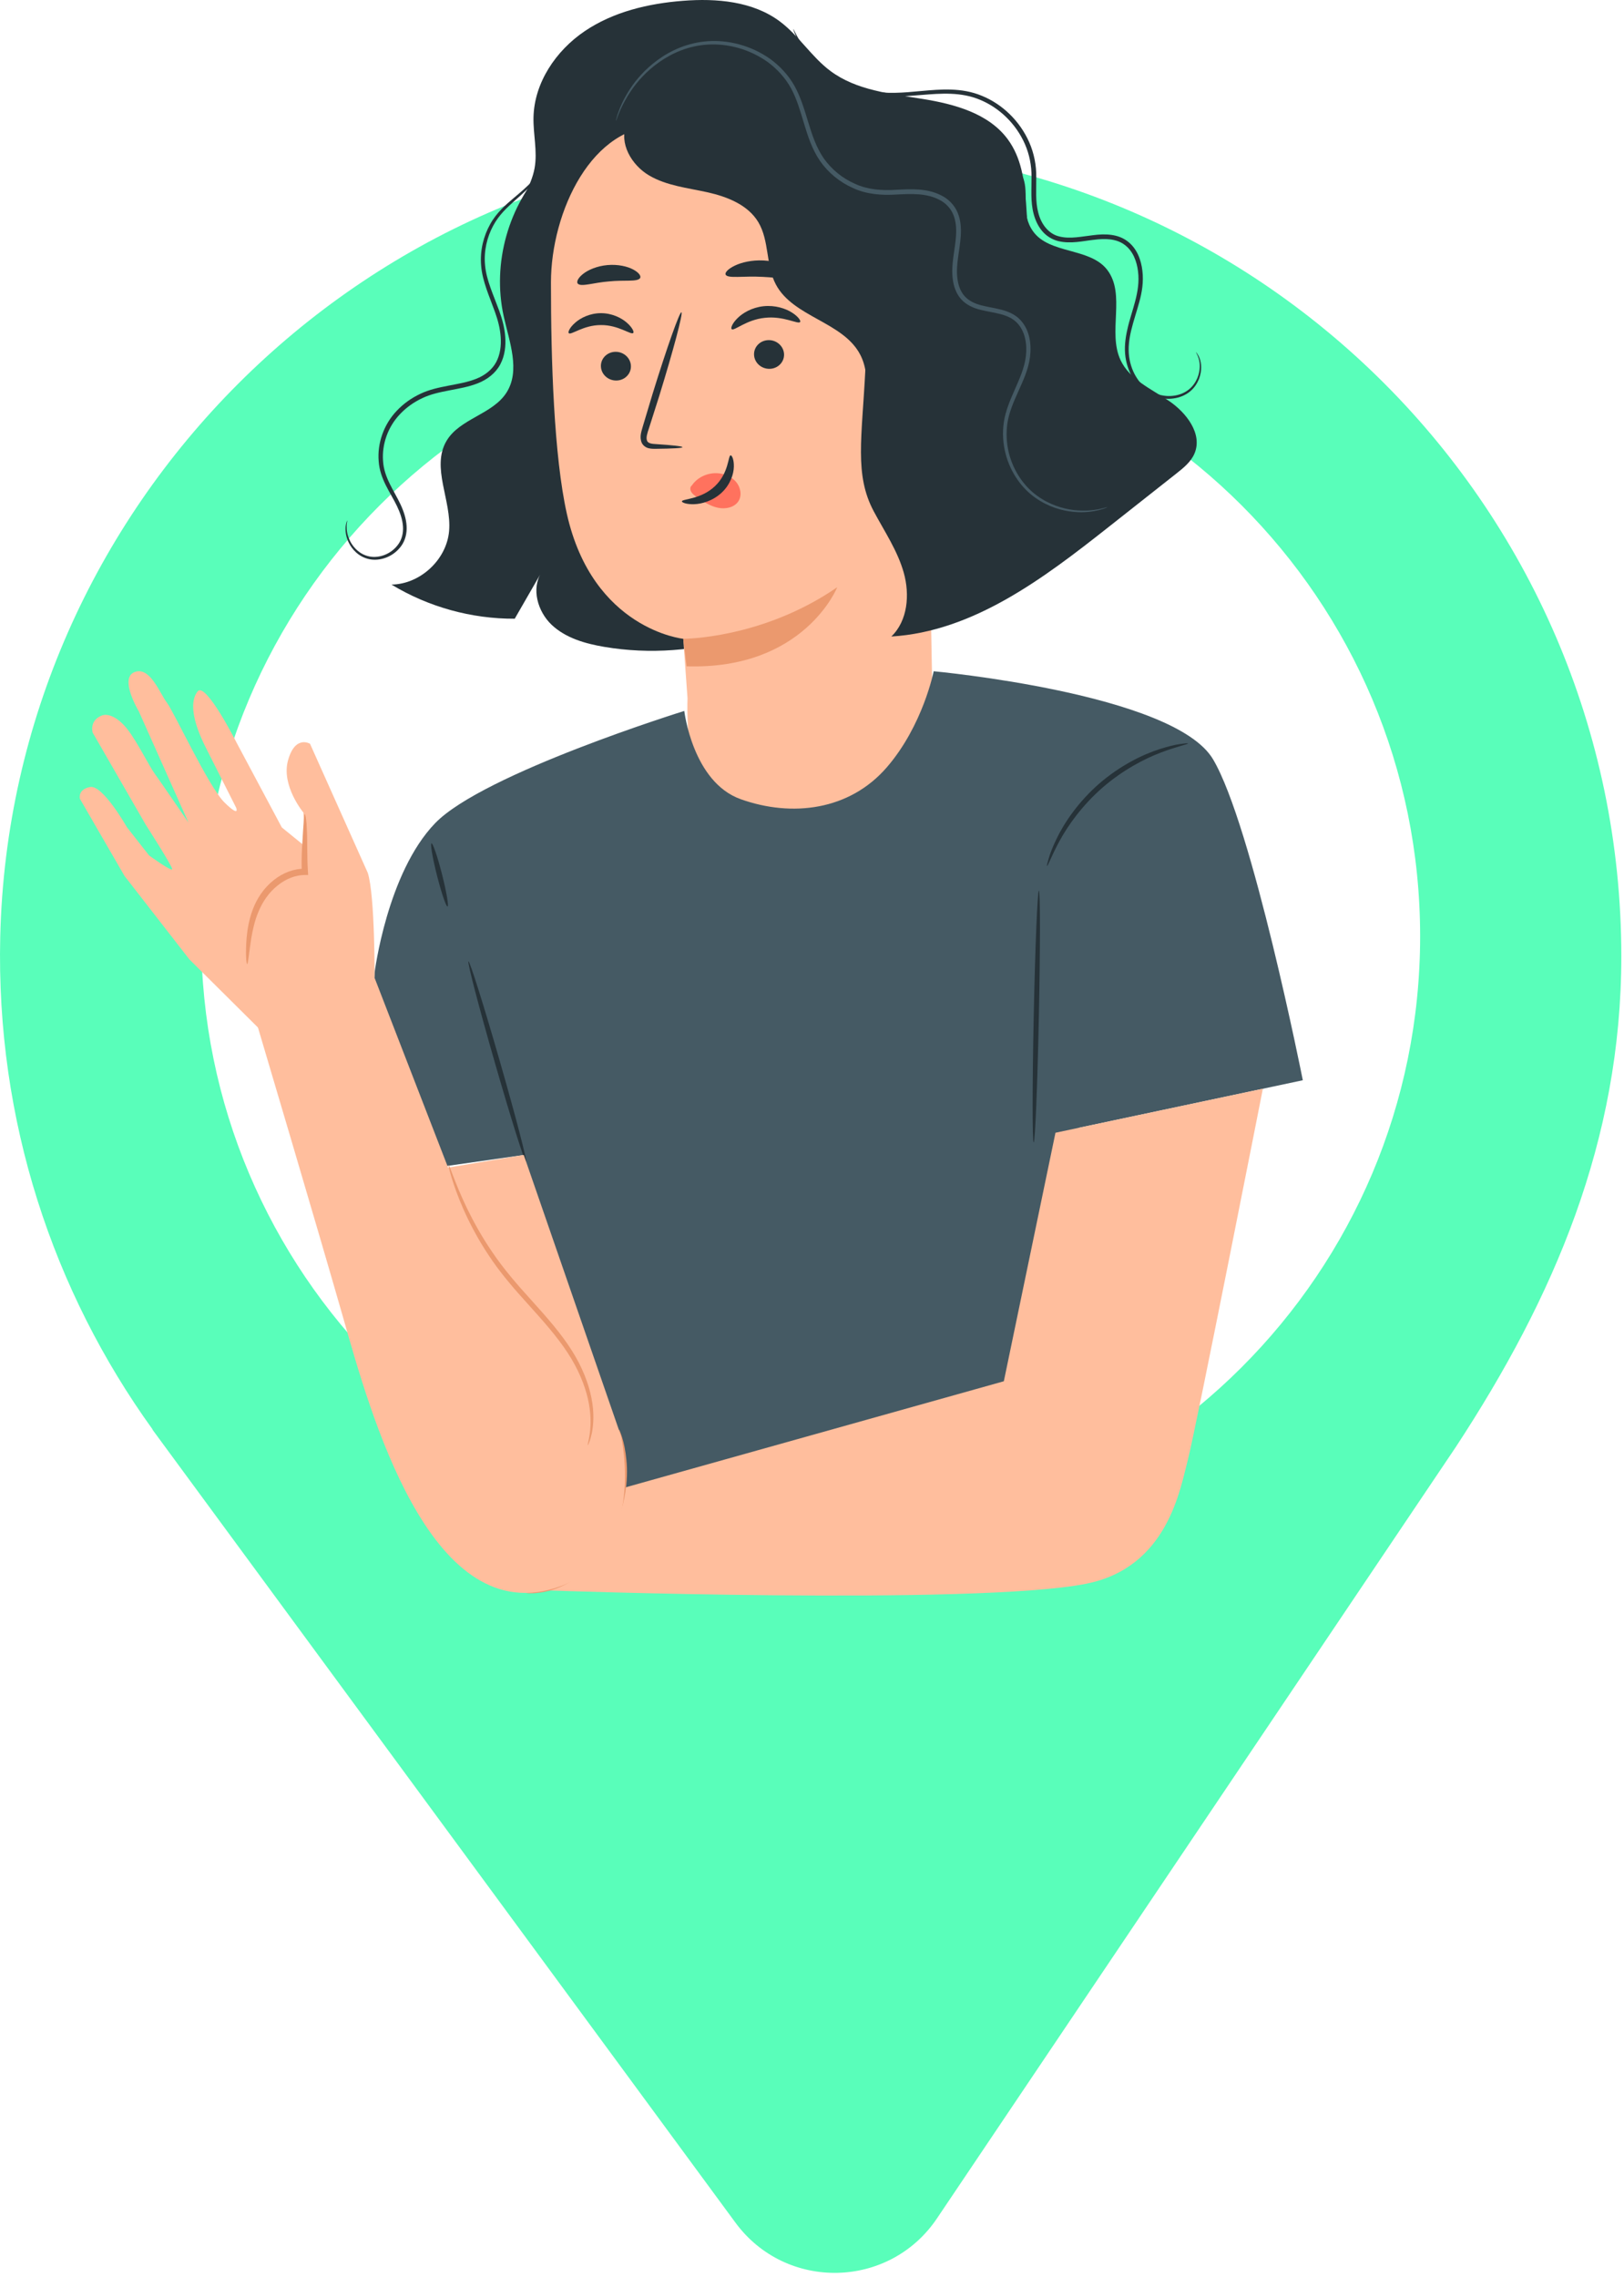
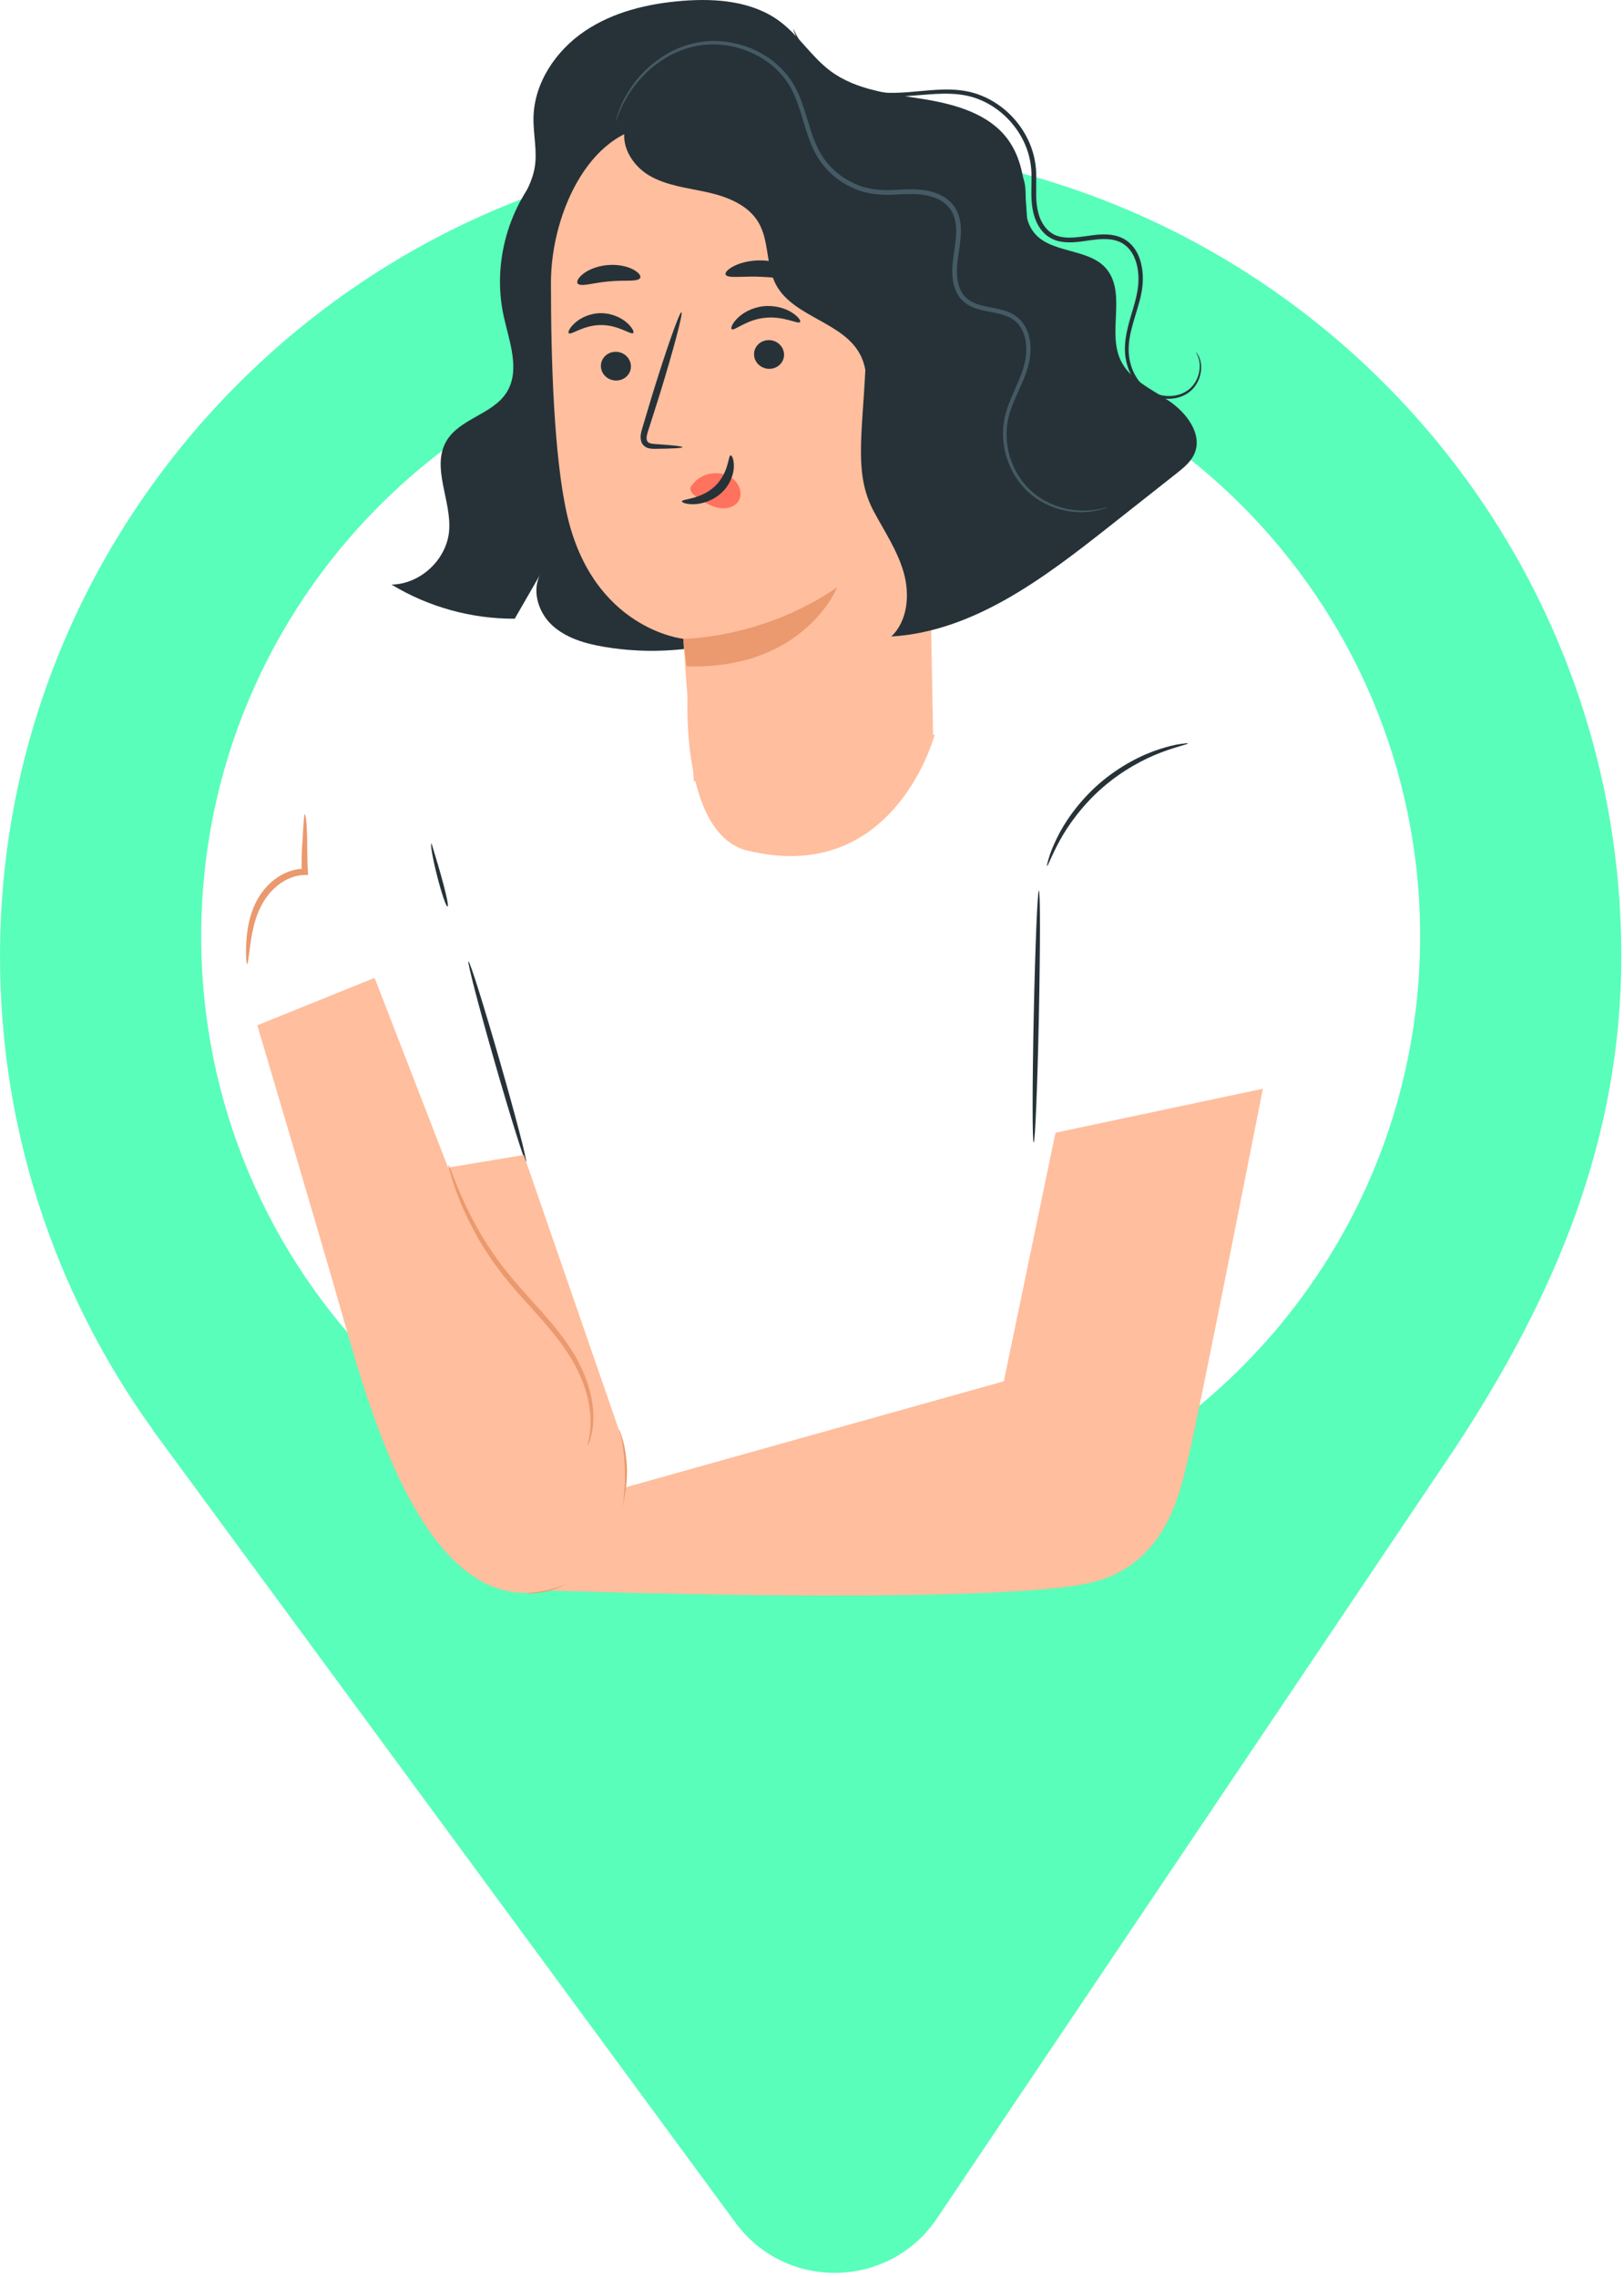
<svg xmlns="http://www.w3.org/2000/svg" width="219" height="307" viewBox="0 0 219 307" fill="none">
  <g clip-path="url(#clip0_961_68)">
    <path d="M106.722 19.657C48.713 21.003 1.413 68.28 0.032 126.289C-0.559 151.132 7.166 174.132 20.583 192.758L20.554 192.767L21.619 194.216C21.67 194.284 21.719 194.353 21.769 194.421L99.175 299.706C105.989 308.974 119.932 308.683 126.352 299.137L196.317 195.122C209.557 174.93 218.638 153.825 218.638 128.947C218.64 67.707 168.285 18.229 106.722 19.657ZM109.32 208.444C63.929 208.444 27.132 171.647 27.132 126.256C27.132 80.865 63.929 44.068 109.32 44.068C154.711 44.068 191.508 80.865 191.508 126.256C191.508 171.647 154.711 208.444 109.32 208.444Z" fill="#59FEBA" />
    <path d="M73.605 22.385C68.556 27.652 66.353 35.497 67.921 42.622C68.683 46.083 70.207 49.942 68.306 52.932C66.423 55.892 61.988 56.436 60.209 59.46C58.115 63.02 60.913 67.489 60.562 71.604C60.232 75.467 56.67 78.779 52.794 78.827C57.77 81.848 63.592 83.46 69.413 83.429C70.611 81.349 71.809 79.268 73.007 77.187C71.622 79.39 72.503 82.468 74.395 84.255C76.287 86.042 78.924 86.791 81.489 87.226C93.746 89.304 106.891 85.232 115.828 76.589" fill="#263238" />
    <path d="M143.727 44.083C142.475 41.523 140.655 39.243 139.678 36.566C137.579 30.812 139.533 23.73 135.907 18.793C133.326 15.28 128.701 14.03 124.397 13.338C120.093 12.646 115.513 12.189 112.011 9.592C109.443 7.687 107.73 4.808 105.169 2.894C101.519 0.167 96.636 -0.246 92.093 0.109C87.428 0.473 82.708 1.588 78.834 4.213C74.96 6.837 72.043 11.154 71.943 15.833C71.894 18.114 72.495 20.413 72.093 22.659C71.651 25.128 70.054 27.225 69.22 29.592C67.457 34.592 69.646 40.685 74.188 43.42L111.691 79.985C118.715 81.57 134.45 76.257 138.916 70.608C143.38 64.957 146.891 50.551 143.727 44.083Z" fill="#263238" />
    <path d="M74.297 38.088C74.301 28.592 79.841 16.595 89.327 17.002L119.221 22.597C122.103 22.72 124.411 25.029 124.535 27.911L125.83 99.071C125.901 99.082 125.965 99.092 126.036 99.102C126.036 99.102 120.631 119.548 100.789 114.696C96.854 113.734 94.821 109.63 93.775 105.342L93.578 105.38C93.537 104.865 93.5 104.386 93.461 103.895C92.495 98.93 92.714 94.16 92.714 94.16C92.288 88.435 92.142 86.086 92.141 86.139C92.141 86.139 79.932 84.89 76.441 69.28C74.705 61.518 74.293 48.638 74.297 38.088Z" fill="#FFBE9D" />
    <path d="M101.684 47.817C101.713 48.887 102.643 49.745 103.761 49.735C104.877 49.725 105.76 48.852 105.731 47.782C105.702 46.712 104.771 45.853 103.656 45.863C102.538 45.872 101.655 46.747 101.684 47.817Z" fill="#263238" />
    <path d="M81.034 49.395C81.063 50.465 81.993 51.322 83.111 51.312C84.227 51.303 85.11 50.429 85.081 49.358C85.052 48.288 84.122 47.429 83.006 47.44C81.888 47.449 81.004 48.324 81.034 49.395Z" fill="#263238" />
    <path d="M76.697 44.922C76.965 45.258 78.662 43.819 81.04 43.833C83.415 43.806 85.137 45.233 85.4 44.895C85.529 44.745 85.26 44.139 84.511 43.495C83.774 42.852 82.508 42.225 81.027 42.228C79.546 42.234 78.29 42.867 77.564 43.514C76.822 44.164 76.565 44.77 76.697 44.922Z" fill="#263238" />
    <path d="M98.67 44.386C98.992 44.684 100.638 43.099 103.158 42.855C105.674 42.572 107.655 43.778 107.897 43.42C108.017 43.26 107.669 42.698 106.801 42.15C105.949 41.602 104.54 41.129 102.969 41.292C101.399 41.458 100.136 42.21 99.436 42.921C98.723 43.634 98.514 44.253 98.67 44.386Z" fill="#263238" />
    <path d="M92.032 60.299C92.034 60.175 90.667 60.026 88.458 59.883C87.899 59.86 87.366 59.783 87.249 59.41C87.093 59.017 87.288 58.404 87.517 57.74C87.956 56.363 88.414 54.919 88.895 53.407C90.799 47.241 92.141 42.184 91.892 42.11C91.643 42.035 89.897 46.973 87.993 53.139C87.537 54.659 87.1 56.108 86.686 57.494C86.515 58.138 86.199 58.877 86.534 59.693C86.71 60.099 87.136 60.375 87.499 60.448C87.862 60.534 88.175 60.521 88.451 60.52C90.662 60.499 92.031 60.423 92.032 60.299Z" fill="#263238" />
    <path d="M92.142 86.139C92.142 86.139 102.791 86.159 112.904 79.184C112.904 79.184 108.46 90.335 92.588 89.848L92.142 86.139Z" fill="#EB996E" />
    <path d="M93.28 65.485C93.998 64.402 95.333 63.747 96.704 63.809C97.654 63.852 98.637 64.247 99.259 64.98C99.881 65.713 100.07 66.797 99.594 67.562C99.059 68.425 97.844 68.692 96.787 68.462C95.73 68.232 94.794 67.604 93.902 66.976C93.655 66.802 93.403 66.621 93.241 66.371C93.078 66.122 93.026 65.786 93.193 65.561" fill="#FF725E" />
    <path d="M98.529 61.403C98.174 61.405 98.317 63.766 96.401 65.569C94.489 67.377 91.954 67.27 91.957 67.601C91.933 67.751 92.547 68.025 93.611 67.987C94.656 67.958 96.157 67.527 97.329 66.424C98.498 65.319 98.942 63.914 98.962 62.94C98.99 61.948 98.69 61.379 98.529 61.403Z" fill="#263238" />
    <path d="M97.849 37.023C98.1 37.601 100.255 37.185 102.827 37.333C105.402 37.429 107.507 38.047 107.813 37.495C107.948 37.232 107.555 36.698 106.686 36.177C105.825 35.657 104.475 35.196 102.932 35.121C101.389 35.049 100.001 35.38 99.094 35.817C98.181 36.253 97.739 36.748 97.849 37.023Z" fill="#263238" />
    <path d="M77.919 38.254C78.387 38.721 80.068 38.101 82.127 37.947C84.18 37.731 85.952 38.041 86.321 37.499C86.481 37.237 86.175 36.759 85.384 36.339C84.604 35.92 83.324 35.618 81.91 35.744C80.498 35.872 79.299 36.396 78.614 36.948C77.918 37.501 77.711 38.025 77.919 38.254Z" fill="#263238" />
    <path d="M125.849 23.955C124.098 21.94 121.35 21.162 118.75 20.556C107.539 17.94 96.016 16.666 84.504 16.77C83.421 19.288 85.166 22.263 87.527 23.654C89.888 25.046 92.711 25.331 95.387 25.925C98.063 26.52 100.874 27.619 102.272 29.977C103.759 32.483 103.261 35.769 104.62 38.347C106.959 42.784 113.69 43.377 116.003 47.826C117.752 51.192 116.23 55.249 116.238 59.041C116.248 63.34 118.434 67.578 121.93 70.077C124.688 72.048 128.201 72.879 131.561 72.473C130.456 58.957 129.35 45.441 128.245 31.925C128.015 29.111 127.701 26.087 125.849 23.955Z" fill="#263238" />
    <path d="M157.608 54.04C155.225 52.439 152.34 51.17 151.115 48.573C149.331 44.79 151.856 39.697 149.306 36.382C146.98 33.358 141.507 34.295 139.302 31.182C137.58 28.751 138.811 26.214 137.973 23.984C137.136 21.754 133.586 20.193 131.282 20.797L116.691 49.901C116.238 59.041 115.192 64.02 117.833 68.96C119.282 71.67 121.039 74.263 121.872 77.22C122.705 80.177 122.414 83.701 120.199 85.83C131.267 85.154 140.724 77.986 149.428 71.117C152.499 68.694 155.57 66.271 158.641 63.847C159.599 63.09 160.596 62.286 161.076 61.163C162.206 58.524 159.991 55.641 157.608 54.04Z" fill="#263238" />
    <path d="M149.326 68.396C149.326 68.396 148.956 68.596 148.188 68.785C147.424 68.972 146.251 69.172 144.744 69.021C143.252 68.872 141.399 68.38 139.628 67.127C137.861 65.897 136.284 63.812 135.6 61.166C135.263 59.847 135.151 58.396 135.37 56.917C135.592 55.43 136.199 53.994 136.833 52.563C137.456 51.131 138.149 49.654 138.339 48.047C138.528 46.469 138.277 44.659 137.102 43.487C135.919 42.292 134.023 42.225 132.21 41.774C131.298 41.55 130.33 41.139 129.633 40.373C128.937 39.608 128.596 38.595 128.478 37.608C128.221 35.6 128.818 33.648 128.924 31.731C128.98 30.771 128.912 29.794 128.549 28.932C128.192 28.07 127.517 27.364 126.658 26.933C124.919 26.026 122.877 26.128 120.912 26.229C118.939 26.362 116.837 26.208 115.037 25.36C113.225 24.564 111.681 23.275 110.589 21.715C109.502 20.135 108.938 18.352 108.428 16.668C107.921 14.978 107.449 13.331 106.665 11.897C105.882 10.47 104.775 9.29 103.546 8.377C101.044 6.586 98.098 5.858 95.491 6.009C92.865 6.154 90.607 7.171 88.908 8.372C87.193 9.576 85.978 10.961 85.141 12.175C83.474 14.638 83.147 16.316 83.058 16.275C83.047 16.272 83.069 16.171 83.123 15.976C83.183 15.784 83.247 15.487 83.39 15.12C83.648 14.375 84.117 13.299 84.934 12.035C85.752 10.779 86.961 9.342 88.7 8.079C90.422 6.821 92.734 5.736 95.464 5.555C98.169 5.37 101.229 6.092 103.86 7.945C105.152 8.89 106.326 10.122 107.162 11.625C107.995 13.129 108.483 14.816 108.997 16.496C109.511 18.173 110.071 19.89 111.094 21.364C112.125 22.825 113.585 24.038 115.293 24.783C117.002 25.576 118.916 25.719 120.885 25.589C122.83 25.493 125.011 25.353 126.957 26.362C127.92 26.84 128.734 27.681 129.143 28.682C129.562 29.683 129.623 30.757 129.565 31.766C129.44 33.798 128.864 35.687 129.106 37.532C129.213 38.44 129.516 39.312 130.097 39.954C130.679 40.595 131.5 40.963 132.367 41.179C133.233 41.41 134.146 41.523 135.044 41.764C135.935 41.992 136.851 42.382 137.522 43.066C138.885 44.455 139.108 46.441 138.903 48.115C138.684 49.846 137.953 51.353 137.323 52.78C136.678 54.205 136.085 55.589 135.863 56.994C135.643 58.398 135.735 59.787 136.044 61.055C136.673 63.6 138.159 65.624 139.841 66.835C141.528 68.071 143.32 68.589 144.773 68.771C147.735 69.098 149.318 68.281 149.326 68.396Z" fill="#455A64" />
    <path d="M161.287 47.484C161.287 47.484 161.544 47.721 161.773 48.328C162.003 48.923 162.128 49.942 161.684 51.109C161.451 51.679 161.081 52.29 160.489 52.778C159.902 53.263 159.119 53.62 158.238 53.729C156.497 53.992 154.297 53.23 153.016 51.356C152.372 50.444 151.937 49.33 151.768 48.128C151.601 46.919 151.74 45.65 152.031 44.402C152.568 41.911 153.821 39.382 153.467 36.608C153.309 35.262 152.79 33.848 151.669 33.022C150.555 32.17 149.014 32.14 147.515 32.337C146.008 32.497 144.399 32.918 142.706 32.51C141.874 32.301 141.082 31.818 140.527 31.142C139.965 30.471 139.607 29.665 139.388 28.839C138.947 27.16 139.12 25.489 139.102 23.915C139.126 22.336 138.817 20.827 138.216 19.44C137.008 16.673 134.74 14.525 132.184 13.468C129.61 12.37 126.843 12.6 124.349 12.799C121.841 13.016 119.413 13.197 117.266 12.678C115.125 12.203 113.33 11.286 111.928 10.279C110.511 9.279 109.492 8.169 108.757 7.205C107.299 5.247 106.967 3.913 106.967 3.913C107.04 3.873 107.461 5.175 108.954 7.05C109.706 7.973 110.731 9.035 112.134 9.983C113.523 10.939 115.284 11.801 117.361 12.231C119.436 12.705 121.787 12.507 124.303 12.266C126.794 12.048 129.659 11.77 132.41 12.919C135.118 14.023 137.509 16.266 138.795 19.188C139.435 20.641 139.768 22.286 139.743 23.911C139.758 25.523 139.605 27.15 140.011 28.674C140.384 30.195 141.388 31.553 142.867 31.89C144.328 32.256 145.897 31.881 147.442 31.71C148.963 31.514 150.723 31.52 152.039 32.53C153.352 33.516 153.895 35.101 154.057 36.539C154.233 38.004 153.994 39.454 153.626 40.758C153.269 42.073 152.839 43.308 152.551 44.523C152.256 45.733 152.117 46.935 152.26 48.063C152.406 49.19 152.802 50.239 153.389 51.095C154.554 52.848 156.563 53.578 158.194 53.371C159.014 53.287 159.745 52.971 160.296 52.539C160.85 52.105 161.215 51.544 161.452 51.013C161.906 49.926 161.833 48.953 161.65 48.368C161.469 47.771 161.255 47.503 161.287 47.484Z" fill="#263238" />
-     <path d="M46.819 70.195C46.92 70.174 46.374 71.328 47.256 73.053C47.691 73.861 48.55 74.801 49.855 75.042C51.126 75.287 52.77 74.729 53.719 73.381C54.196 72.718 54.407 71.856 54.339 70.956C54.273 70.057 53.964 69.139 53.532 68.244C52.691 66.472 51.222 64.621 51.065 62.18C50.869 59.818 51.721 57.253 53.508 55.386C54.39 54.449 55.469 53.675 56.668 53.111C57.868 52.53 59.196 52.253 60.489 52.004C61.786 51.753 63.067 51.538 64.219 51.078C65.365 50.627 66.357 49.868 66.908 48.834C67.462 47.802 67.599 46.596 67.519 45.445C67.44 44.284 67.143 43.174 66.762 42.108C66.007 39.983 65.054 37.948 64.883 35.84C64.701 33.746 65.232 31.788 66.093 30.247C66.953 28.678 68.201 27.617 69.238 26.733C70.292 25.848 71.188 25.086 71.815 24.362C73.105 22.922 73.2 21.766 73.286 21.806C73.297 21.808 73.29 21.875 73.266 22.005C73.236 22.132 73.218 22.332 73.122 22.572C72.972 23.064 72.632 23.767 72.006 24.524C71.393 25.292 70.502 26.097 69.474 27.005C68.456 27.917 67.282 28.963 66.492 30.467C65.696 31.949 65.219 33.82 65.414 35.792C65.594 37.776 66.531 39.748 67.321 41.911C67.716 42.994 68.042 44.169 68.132 45.402C68.223 46.627 68.09 47.953 67.463 49.134C66.84 50.321 65.694 51.189 64.457 51.674C63.214 52.171 61.9 52.387 60.609 52.638C59.317 52.887 58.063 53.15 56.938 53.693C55.809 54.221 54.793 54.947 53.965 55.821C52.29 57.558 51.489 59.94 51.654 62.137C51.77 64.374 53.139 66.154 54.011 68.018C54.451 68.956 54.773 69.937 54.832 70.928C54.897 71.913 54.64 72.908 54.088 73.647C52.995 75.137 51.191 75.7 49.783 75.398C48.338 75.089 47.457 74.041 47.03 73.171C46.587 72.272 46.561 71.466 46.612 70.957C46.684 70.437 46.819 70.195 46.819 70.195Z" fill="#263238" />
-     <path d="M50.514 131.171C50.514 131.171 52.194 117.727 58.676 111.005C65.159 104.283 92.276 95.866 92.276 95.866C92.276 95.866 93.397 105.456 99.891 107.768C106.779 110.222 114.561 109.3 119.605 103.448C124.483 97.79 125.908 90.514 125.908 90.514C125.908 90.514 158.295 93.494 163.576 102.377C168.858 111.26 175.688 145.664 175.688 145.664L145.408 152.091L149.524 211.359H69.059L70.635 155.74L48.73 158.868L50.514 131.171Z" fill="#455A64" />
    <path d="M139.394 154.049C139.346 154.048 139.31 153.572 139.286 152.712C139.262 151.852 139.25 150.608 139.251 149.072C139.251 145.999 139.3 141.755 139.398 137.069C139.495 132.381 139.622 128.138 139.749 125.066C139.812 123.53 139.876 122.287 139.935 121.428C139.995 120.569 140.05 120.094 140.098 120.094C140.146 120.094 140.182 120.569 140.206 121.428C140.23 122.287 140.242 123.53 140.241 125.067C140.24 128.14 140.191 132.386 140.094 137.076C139.997 141.765 139.87 146.009 139.743 149.081C139.68 150.617 139.616 151.859 139.557 152.718C139.498 153.576 139.442 154.05 139.394 154.049Z" fill="#263238" />
    <path d="M63.174 129.647C63.359 129.594 65.249 135.604 67.394 143.07C69.54 150.538 71.129 156.633 70.944 156.687C70.759 156.74 68.87 150.731 66.724 143.263C64.578 135.796 62.989 129.7 63.174 129.647Z" fill="#263238" />
    <path d="M160.191 100.244C160.215 100.368 158.755 100.636 156.545 101.477C154.336 102.308 151.411 103.837 148.686 106.196C145.971 108.568 144.051 111.254 142.922 113.326C141.783 115.399 141.315 116.807 141.196 116.766C141.15 116.751 141.233 116.39 141.424 115.744C141.602 115.095 141.96 114.184 142.484 113.098C143.523 110.924 145.436 108.108 148.228 105.67C151.029 103.244 154.083 101.74 156.379 101.012C157.527 100.643 158.479 100.415 159.147 100.329C159.814 100.229 160.183 100.197 160.191 100.244Z" fill="#263238" />
-     <path d="M58.187 113.72C58.374 113.673 59.01 115.542 59.608 117.894C60.206 120.248 60.54 122.193 60.353 122.24C60.166 122.287 59.53 120.419 58.932 118.065C58.334 115.713 58.001 113.767 58.187 113.72Z" fill="#263238" />
+     <path d="M58.187 113.72C60.206 120.248 60.54 122.193 60.353 122.24C60.166 122.287 59.53 120.419 58.932 118.065C58.334 115.713 58.001 113.767 58.187 113.72Z" fill="#263238" />
    <path d="M170.3 146.809C170.3 146.809 161.23 192.868 160.192 196.809C159.154 200.75 157.478 211.359 146.495 213.553C131.667 216.515 73.434 214.447 73.434 214.447L84.419 200.541L135.369 186.254L142.332 152.743L170.3 146.809Z" fill="#FFBE9D" />
    <path d="M83.457 192.766C83.498 192.753 83.67 193.123 83.892 193.827C84.114 194.53 84.352 195.579 84.476 196.899C84.74 199.514 84.374 203.337 82.395 206.931C81.417 208.691 80.317 210.299 79.061 211.55C77.817 212.812 76.421 213.664 75.172 214.14C73.922 214.625 72.843 214.768 72.11 214.83C71.37 214.862 70.964 214.837 70.962 214.792C70.939 214.643 72.62 214.695 74.983 213.684C76.152 213.172 77.439 212.328 78.602 211.1C79.775 209.884 80.827 208.317 81.784 206.593C83.679 203.151 84.116 199.487 83.983 196.931C83.867 194.348 83.332 192.799 83.457 192.766Z" fill="#EB996E" />
    <path d="M34.698 138.254C34.698 138.254 42.909 165.882 46.316 177.82C49.936 190.505 57.845 219.308 74.707 214.191C87.533 210.299 83.758 193.677 83.758 193.677L70.633 155.739L60.426 157.442L50.514 131.859L34.698 138.254Z" fill="#FFBE9D" />
    <path d="M79.273 194.871C79.113 194.863 80.164 192.458 79.278 188.621C78.848 186.731 77.954 184.561 76.544 182.41C75.137 180.25 73.241 178.115 71.225 175.885C69.201 173.663 67.32 171.449 65.885 169.246C64.427 167.06 63.341 164.951 62.531 163.142C61.726 161.33 61.208 159.81 60.887 158.751C60.566 157.692 60.449 157.09 60.489 157.078C60.542 157.062 60.746 157.637 61.144 158.663C61.541 159.688 62.125 161.168 62.978 162.934C63.835 164.696 64.952 166.752 66.417 168.886C67.861 171.037 69.717 173.193 71.743 175.418C73.758 177.647 75.671 179.826 77.084 182.061C78.504 184.293 79.379 186.551 79.76 188.518C80.161 190.487 80.03 192.141 79.816 193.231C79.691 193.776 79.579 194.193 79.464 194.465C79.361 194.74 79.296 194.879 79.273 194.871Z" fill="#EB996E" />
-     <path d="M50.514 131.858C50.514 131.858 50.572 120.825 49.602 117.714L41.806 100.292C41.806 100.292 39.798 99.061 38.839 102.535C37.895 105.954 40.922 109.579 40.922 109.579L41.159 114.14L38.003 111.574L31.93 100.193C31.93 100.193 27.747 91.907 26.66 93.222C25.573 94.537 25.932 97.201 27.737 100.777C29.542 104.353 31.832 108.888 31.832 108.888C31.832 108.888 32.449 110.327 30.3 108.238C28.151 106.149 23.481 96.03 22.515 94.766C21.549 93.503 20.224 89.794 18.13 90.632C16.036 91.47 18.718 95.917 18.718 95.917L25.417 110.922C25.417 110.922 21.534 105.239 20.832 104.281C20.129 103.323 18.516 100.069 17.243 98.413C15.97 96.758 14.582 96.111 13.659 96.51C11.996 97.229 12.5 98.797 12.5 98.797L19.651 111.206C19.651 111.206 23.227 116.772 23.221 117.193C23.215 117.615 20.104 115.355 20.104 115.355L17.106 111.534C17.106 111.534 13.863 105.81 12.16 106.122C10.457 106.435 10.768 107.7 10.768 107.7L16.794 118.12L25.532 129.36L34.877 138.644L40.275 136.904L50.514 131.858Z" fill="#FFBE9D" />
    <path d="M33.325 129.994C33.466 130.002 33.553 128.644 33.884 126.517C34.233 124.45 34.947 121.367 37.476 119.372C38.582 118.484 39.894 117.984 41.108 117.987L41.555 117.988L41.524 117.503C41.386 115.364 41.463 113.328 41.385 111.974C41.342 110.596 41.194 109.771 41.085 109.789C41.006 109.805 40.974 110.591 40.872 111.967C40.81 113.364 40.604 115.225 40.699 117.636L41.114 117.152C39.691 117.107 38.156 117.677 36.921 118.672C35.539 119.762 34.616 121.222 34.096 122.617C33.565 124.015 33.362 125.339 33.258 126.436C33.081 128.641 33.22 129.99 33.325 129.994Z" fill="#EB996E" />
  </g>
  <defs>
    <clipPath id="clip0_961_68">
      <rect width="219" height="307" fill="white" />
    </clipPath>
  </defs>
</svg>